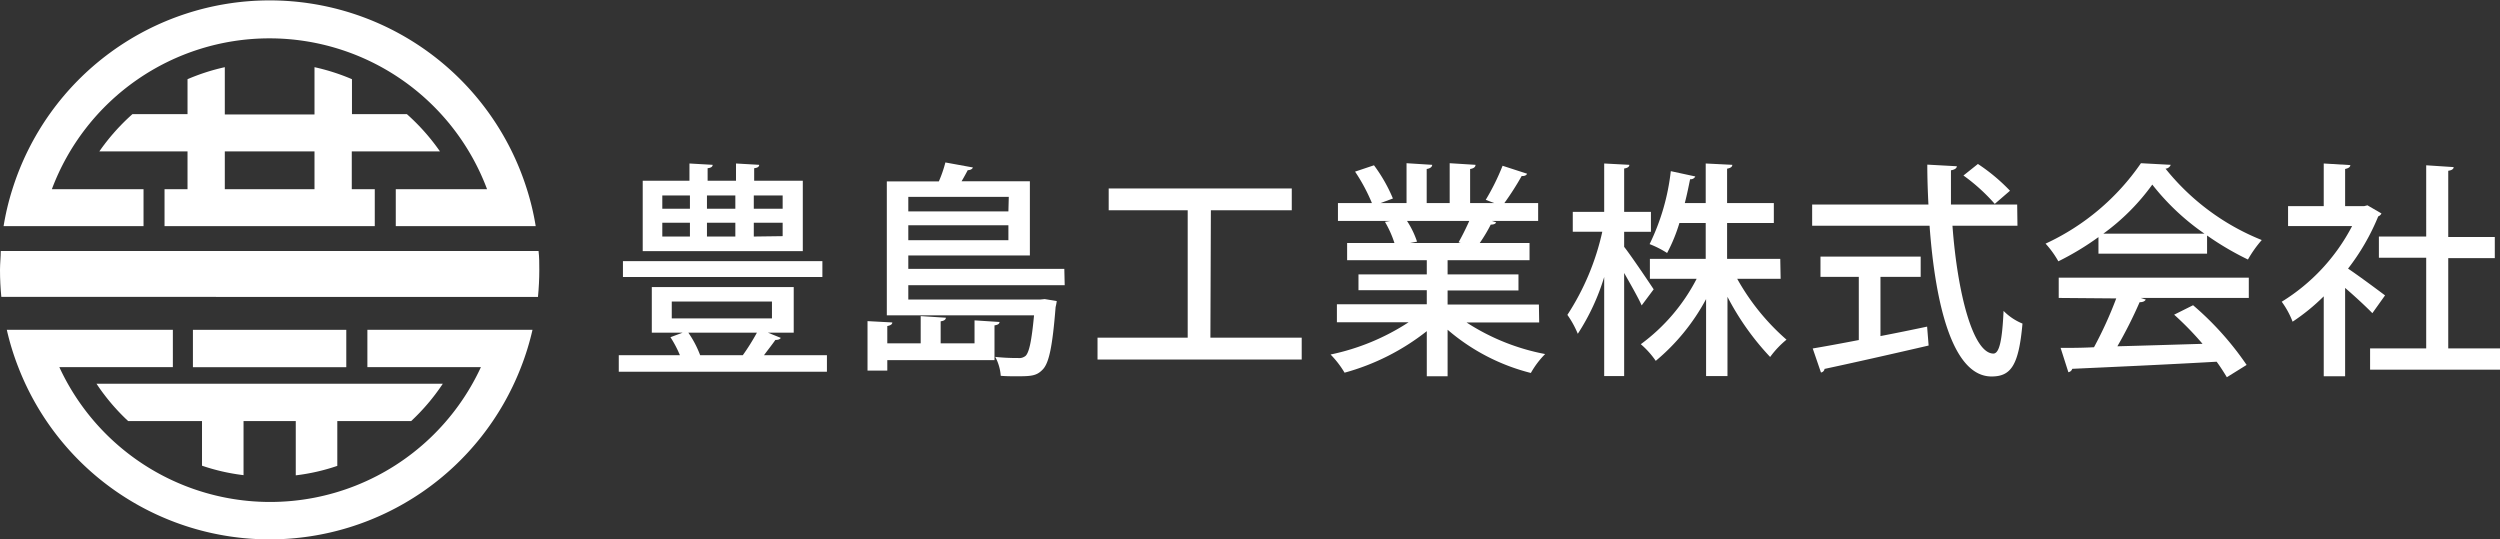
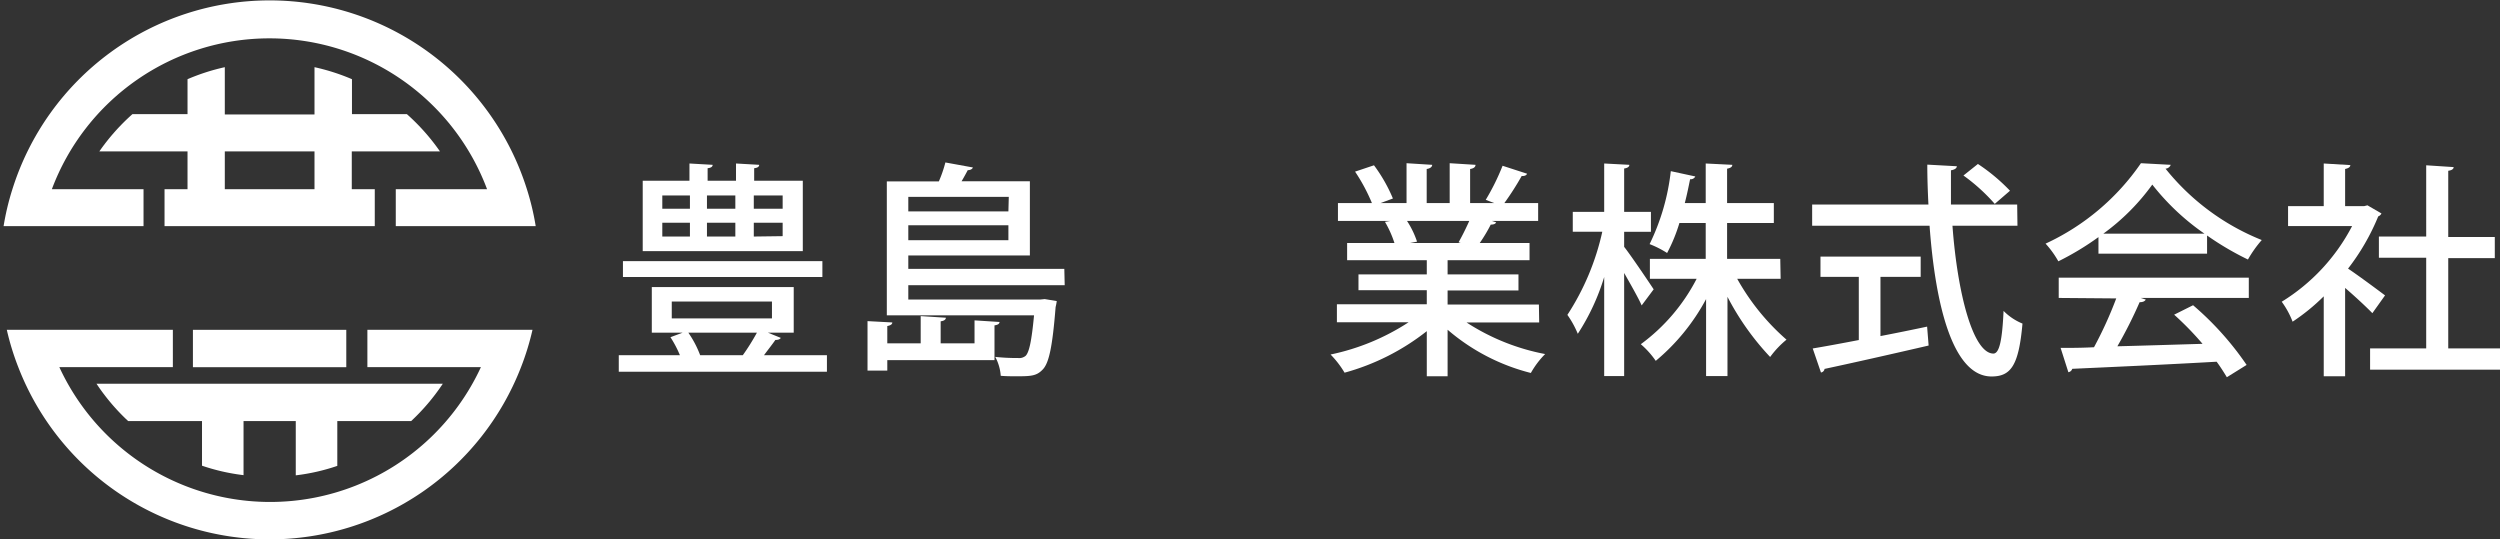
<svg xmlns="http://www.w3.org/2000/svg" viewBox="0 0 264.23 57">
  <rect x="0" y="0" width="264.23" height="57" fill="#333333" stroke="none" />
  <defs>
    <style>.cls-1{fill:#fff;}</style>
  </defs>
  <g id="レイヤー_2" data-name="レイヤー 2">
    <g id="レイヤー_1-2" data-name="レイヤー 1">
      <path class="cls-1" d="M13.54,44.5h7.81v4.72a21.41,21.41,0,0,0,4.39,1V44.5h5.52v5.74a21.41,21.41,0,0,0,4.39-1V44.5h7.81a22.12,22.12,0,0,0,3.34-3.94H10.2A22.12,22.12,0,0,0,13.54,44.5Z" />
-       <path class="cls-1" d="M56.92,26.53H.08c0,.65-.08,1.31-.08,2,0,1,.05,1.91.14,2.85H56.86c.09-.94.14-1.89.14-2.85C57,27.84,57,27.18,56.92,26.53Z" />
      <rect class="cls-1" x="20.39" y="34.86" width="16.21" height="3.95" />
      <path class="cls-1" d="M52.21,34.86H38.83V38.8h12a24.54,24.54,0,0,1-44.56,0h12V34.86H.72A27.65,27.65,0,0,0,1.93,38.8a28.49,28.49,0,0,0,53.14,0,27.65,27.65,0,0,0,1.21-3.94Z" />
      <path class="cls-1" d="M55.69,20A28.5,28.5,0,0,0,1.31,20,27.35,27.35,0,0,0,.38,23.9H15.17V20H5.48a24.56,24.56,0,0,1,46,0H41.83V23.9H56.62A27.35,27.35,0,0,0,55.69,20Z" />
      <path class="cls-1" d="M37.18,16H46.5A22.35,22.35,0,0,0,43,12.06h-5.8V8.37A22.09,22.09,0,0,0,33.24,7.1v5H23.76v-5a22.09,22.09,0,0,0-3.94,1.27v3.69H14A22.35,22.35,0,0,0,10.5,16h9.32V20H17.39V23.9H39.61V20H37.18ZM23.76,16h9.48V20H23.76Z" />
      <path class="cls-1" d="M82.52,35.71c-.07.15-.28.22-.57.22-.31.45-.75,1-1.2,1.61H87.4v1.75h-22V37.54h6.46a11.57,11.57,0,0,0-1-1.9l1.29-.48H68.89V30.34h15v4.82H81.16Zm4.4-8.11v1.68H65.84V27.6Zm-2.07-8.5v7.44H67.93V19.1h4.94V17.28l2.45.14c0,.2-.17.32-.53.36V19.1h3V17.28l2.45.14c0,.2-.17.32-.53.36V19.1ZM70,20.66v1.4h2.92v-1.4Zm0,2.88V25h2.92V23.54ZM71,31.87v1.78H81.59V31.87Zm7.51,5.67A23.4,23.4,0,0,0,80,35.16H72.75A10.75,10.75,0,0,1,74,37.54Zm-.79-16.88h-3v1.4h3Zm0,2.88h-3V25h3Zm5-1.48v-1.4H79.67v1.4Zm0,2.9V23.54H79.67V25Z" />
      <path class="cls-1" d="M103,33.86l2.64.17c0,.19-.17.31-.53.36v3.67H93.78v1.11H91.69V33.94l2.62.14c0,.19-.17.31-.53.38v1.83h3.53V33.41l2.66.17c0,.19-.17.33-.55.38v2.33H103Zm9.53-3.72H96v1.52h13.92l.5-.05,1.27.21a5.33,5.33,0,0,1-.12.63c-.33,4.15-.69,5.88-1.34,6.58s-1.22.74-2.78.74c-.51,0-1.08,0-1.68-.05a4.93,4.93,0,0,0-.58-2,21.4,21.4,0,0,0,2.4.12,1.06,1.06,0,0,0,.82-.24c.36-.38.62-1.51.88-4.27H93.73V19.17h5.5a13.17,13.17,0,0,0,.69-2l2.91.53c-.07.17-.24.27-.55.29-.17.33-.41.77-.65,1.17h7.22V27H96v1.42h16.49Zm-5.91-9.33H96v1.53h10.58ZM96,25.39h10.58V23.81H96Z" />
-       <path class="cls-1" d="M127.93,35.69h9.65V38H116V35.69h9.53V22.22h-8.35v-2.3h19.35v2.3h-8.55Z" />
      <path class="cls-1" d="M162.68,34.08H155a23.14,23.14,0,0,0,8.31,3.34,9.22,9.22,0,0,0-1.51,2A21.56,21.56,0,0,1,153,34.85v4.92H150.8V35a24.43,24.43,0,0,1-8.69,4.39,10,10,0,0,0-1.48-1.92,24.06,24.06,0,0,0,8.25-3.41H141.3V32.16h9.5V30.67h-7.22V29h7.22V27.5h-8.42V25.68h5a11.1,11.1,0,0,0-1-2.23l.58-.1v0l-5.55,0V21.46H145a19,19,0,0,0-1.78-3.32l2-.67a16.57,16.57,0,0,1,2,3.51l-1.3.48h2.74V17.25l2.71.17c0,.22-.22.39-.58.44v3.6h2.43V17.25l2.73.17c0,.24-.21.39-.57.44v3.6h2.54l-.89-.34a24.08,24.08,0,0,0,1.78-3.6l2.59.84c-.07.17-.26.26-.57.24A29.4,29.4,0,0,1,159,21.46h3.57v1.89h-4.89l.45.15q-.1.24-.57.24a16.51,16.51,0,0,1-1.16,1.94h5.26V27.5H153V29h7.49v1.7H153v1.49h9.65Zm-8.52-8.47c.36-.63.79-1.49,1.13-2.26h-6.58a9.44,9.44,0,0,1,1.06,2.19l-.72.14h5.33Z" />
      <path class="cls-1" d="M171.66,26.09c.72.91,2.66,3.79,3.12,4.49l-1.27,1.7c-.36-.82-1.16-2.21-1.85-3.43v10.9h-2.11V29.28a23.45,23.45,0,0,1-2.79,6,10,10,0,0,0-1.1-2,26.53,26.53,0,0,0,3.69-8.79h-3.12V22.39h3.32V17.28l2.66.14c0,.2-.19.34-.55.39v4.58h2.83V24.5h-2.83Zm16.54,3.38h-4.59a24.11,24.11,0,0,0,5.21,6.43,9.75,9.75,0,0,0-1.73,1.83,28.08,28.08,0,0,1-4.51-6.36v8.38h-2.26V31.61A22,22,0,0,1,175,38.14a9.16,9.16,0,0,0-1.58-1.76,19.84,19.84,0,0,0,5.9-6.91h-4.94V27.36h5.9V23.57h-2.78a17.33,17.33,0,0,1-1.3,3.17,10.39,10.39,0,0,0-1.85-.94,23.44,23.44,0,0,0,2.24-7.71l2.59.56a.53.53,0,0,1-.55.29c-.15.74-.32,1.6-.56,2.52h2.21V17.28l2.81.14c0,.22-.19.34-.55.41v3.63h4.94v2.11h-4.94v3.79h5.62Z" />
      <path class="cls-1" d="M213.23,23.86h-6.87c.53,7.22,2.19,13.48,4.32,13.51.63,0,.94-1.37,1.08-4.51a6,6,0,0,0,2,1.34c-.39,4.44-1.23,5.59-3.27,5.59-4.06,0-5.93-7.41-6.55-15.93H191.53V21.62h12.29c-.07-1.39-.12-2.8-.12-4.22l3.12.17c0,.21-.22.36-.62.43,0,1.2,0,2.42,0,3.62h7Zm-14.48,5.4v6.26c1.61-.31,3.29-.65,4.93-1l.16,2c-4,.93-8.28,1.89-11,2.47a.44.44,0,0,1-.38.38l-.87-2.54c1.32-.22,3-.53,4.87-.89V29.26h-4.05V27.12H203v2.14Zm10.3-11.93a19.52,19.52,0,0,1,3.39,2.83l-1.61,1.39a19.41,19.41,0,0,0-3.31-3Z" />
      <path class="cls-1" d="M221.79,26.81V25.06a29.49,29.49,0,0,1-4.24,2.56,10,10,0,0,0-1.35-1.87,24.87,24.87,0,0,0,10.08-8.5l3.15.17a.65.65,0,0,1-.55.41,24.88,24.88,0,0,0,10.17,7.54,12.38,12.38,0,0,0-1.46,2.06,30.78,30.78,0,0,1-4.32-2.54v1.92Zm-4.2,4.68V29.35h20.09v2.14H226.26l.53.17c-.1.19-.32.28-.65.28a46.32,46.32,0,0,1-2.35,4.66c2.78-.07,5.9-.17,9-.26a32.24,32.24,0,0,0-3-3.08l2-1a31.94,31.94,0,0,1,5.66,6.31l-2.09,1.3c-.29-.48-.65-1.06-1.08-1.64-5.61.32-11.52.58-15.26.75a.51.51,0,0,1-.41.36l-.82-2.57c1,0,2.21,0,3.53-.07a42,42,0,0,0,2.35-5.16ZM233,24.7a25.16,25.16,0,0,1-5.52-5.19,23.06,23.06,0,0,1-5.18,5.19Z" />
      <path class="cls-1" d="M251.7,22.56a.61.61,0,0,1-.34.31,23.56,23.56,0,0,1-3.19,5.52c1.18.79,3.31,2.38,3.91,2.83l-1.34,1.88c-.63-.65-1.82-1.76-2.88-2.67v9.34H245.6V31.32A21.44,21.44,0,0,1,242.31,34a9.07,9.07,0,0,0-1.15-2.11,20.46,20.46,0,0,0,7.44-8h-6.77V21.79h3.77V17.28l2.81.17c0,.19-.17.33-.55.41v3.93h2l.36-.09Zm7.06,14.26h5.47v2.25H250.5V36.82h5.93V27.24h-5V25h5V17.47l2.9.19c0,.2-.19.34-.57.39v7h4.92v2.23h-4.92Z" />
    </g>
  </g>
</svg>